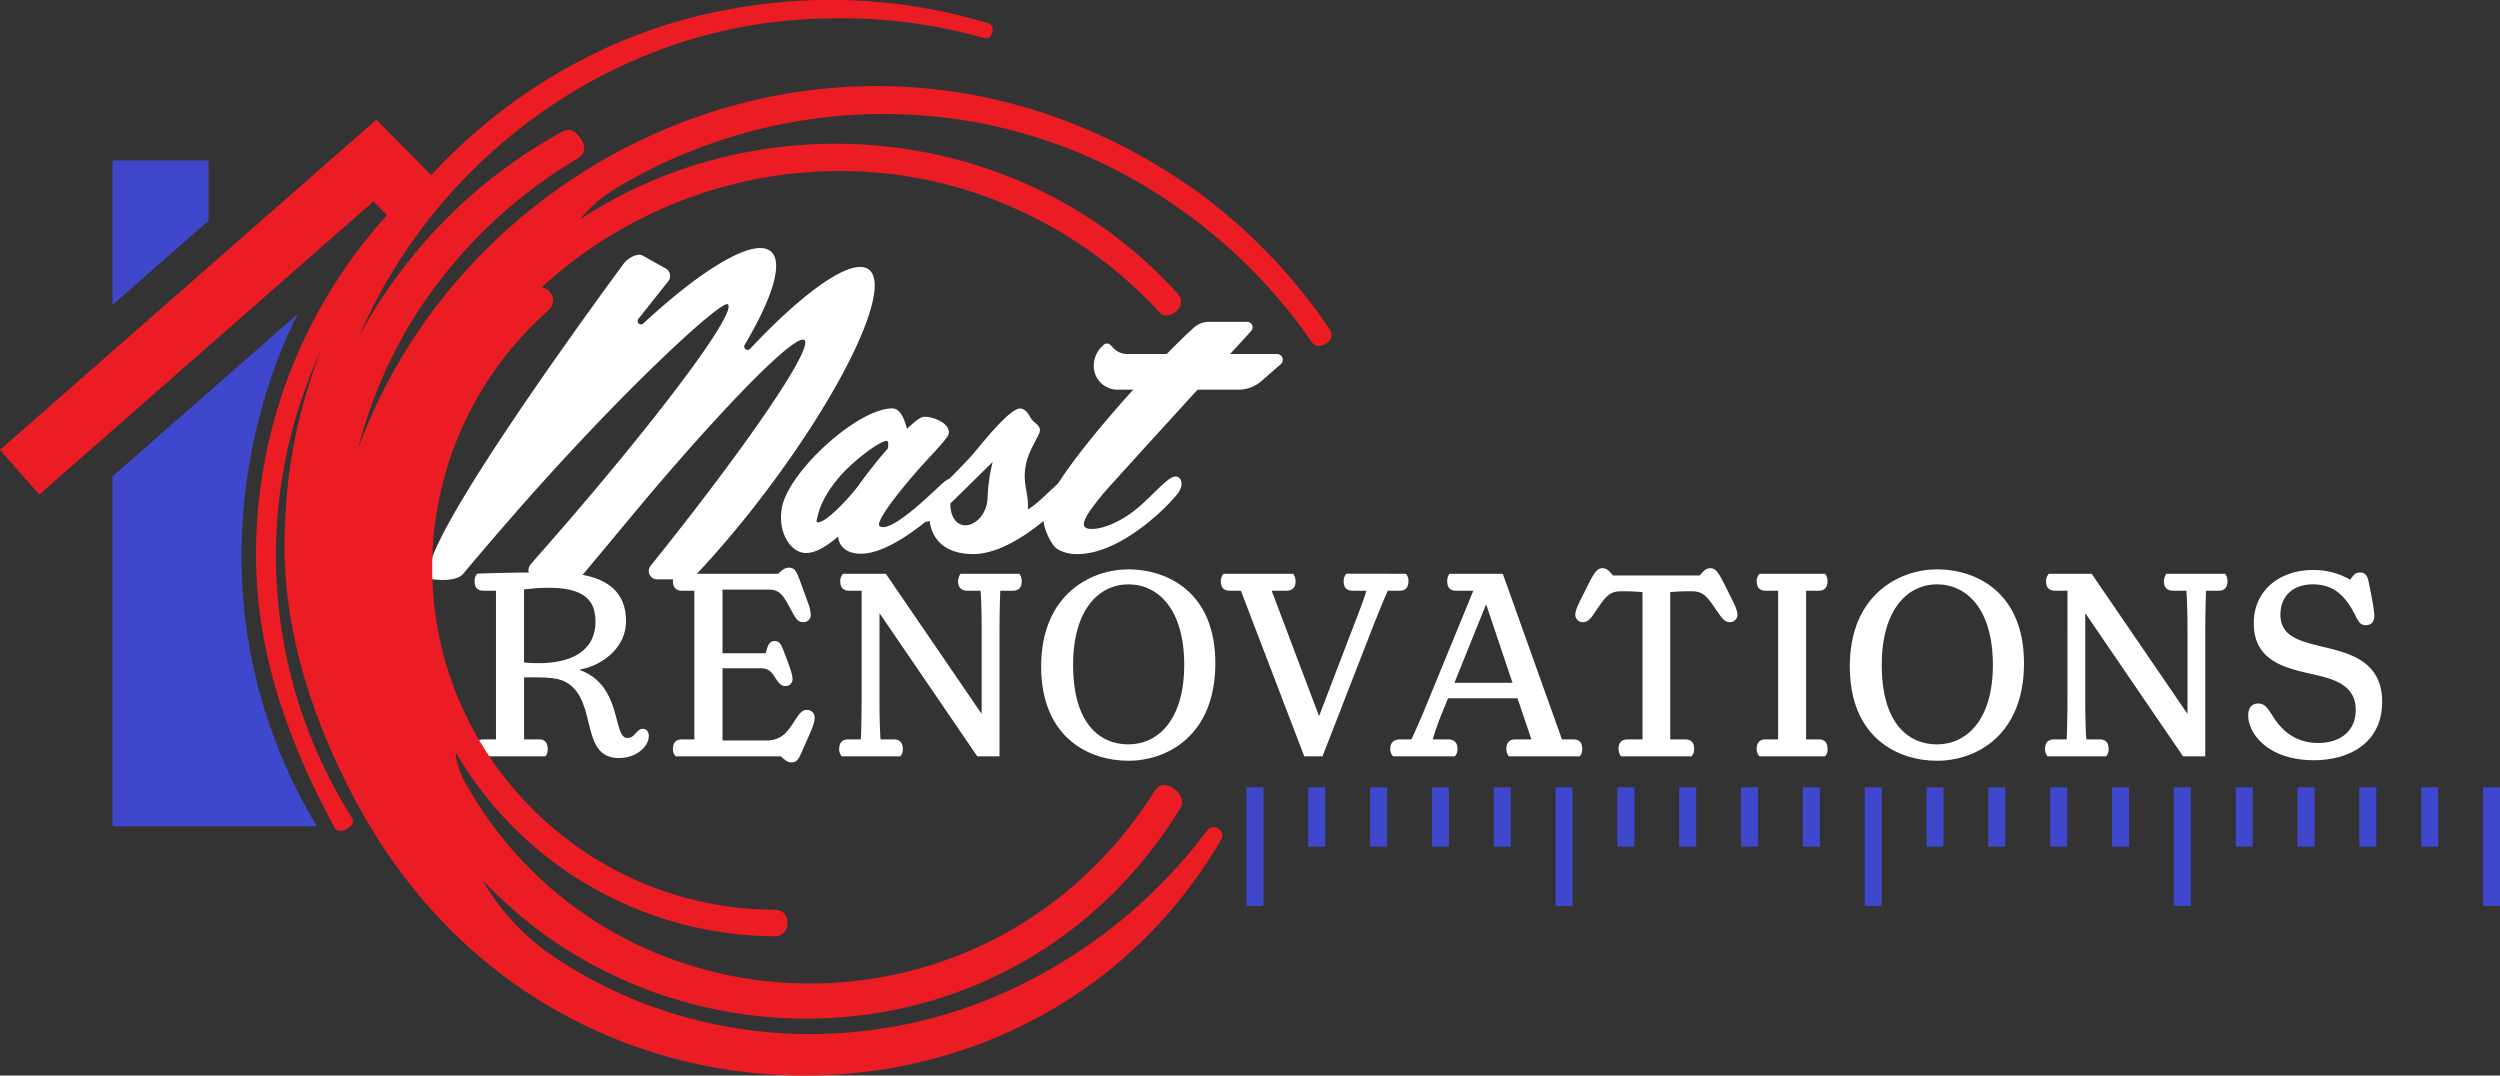
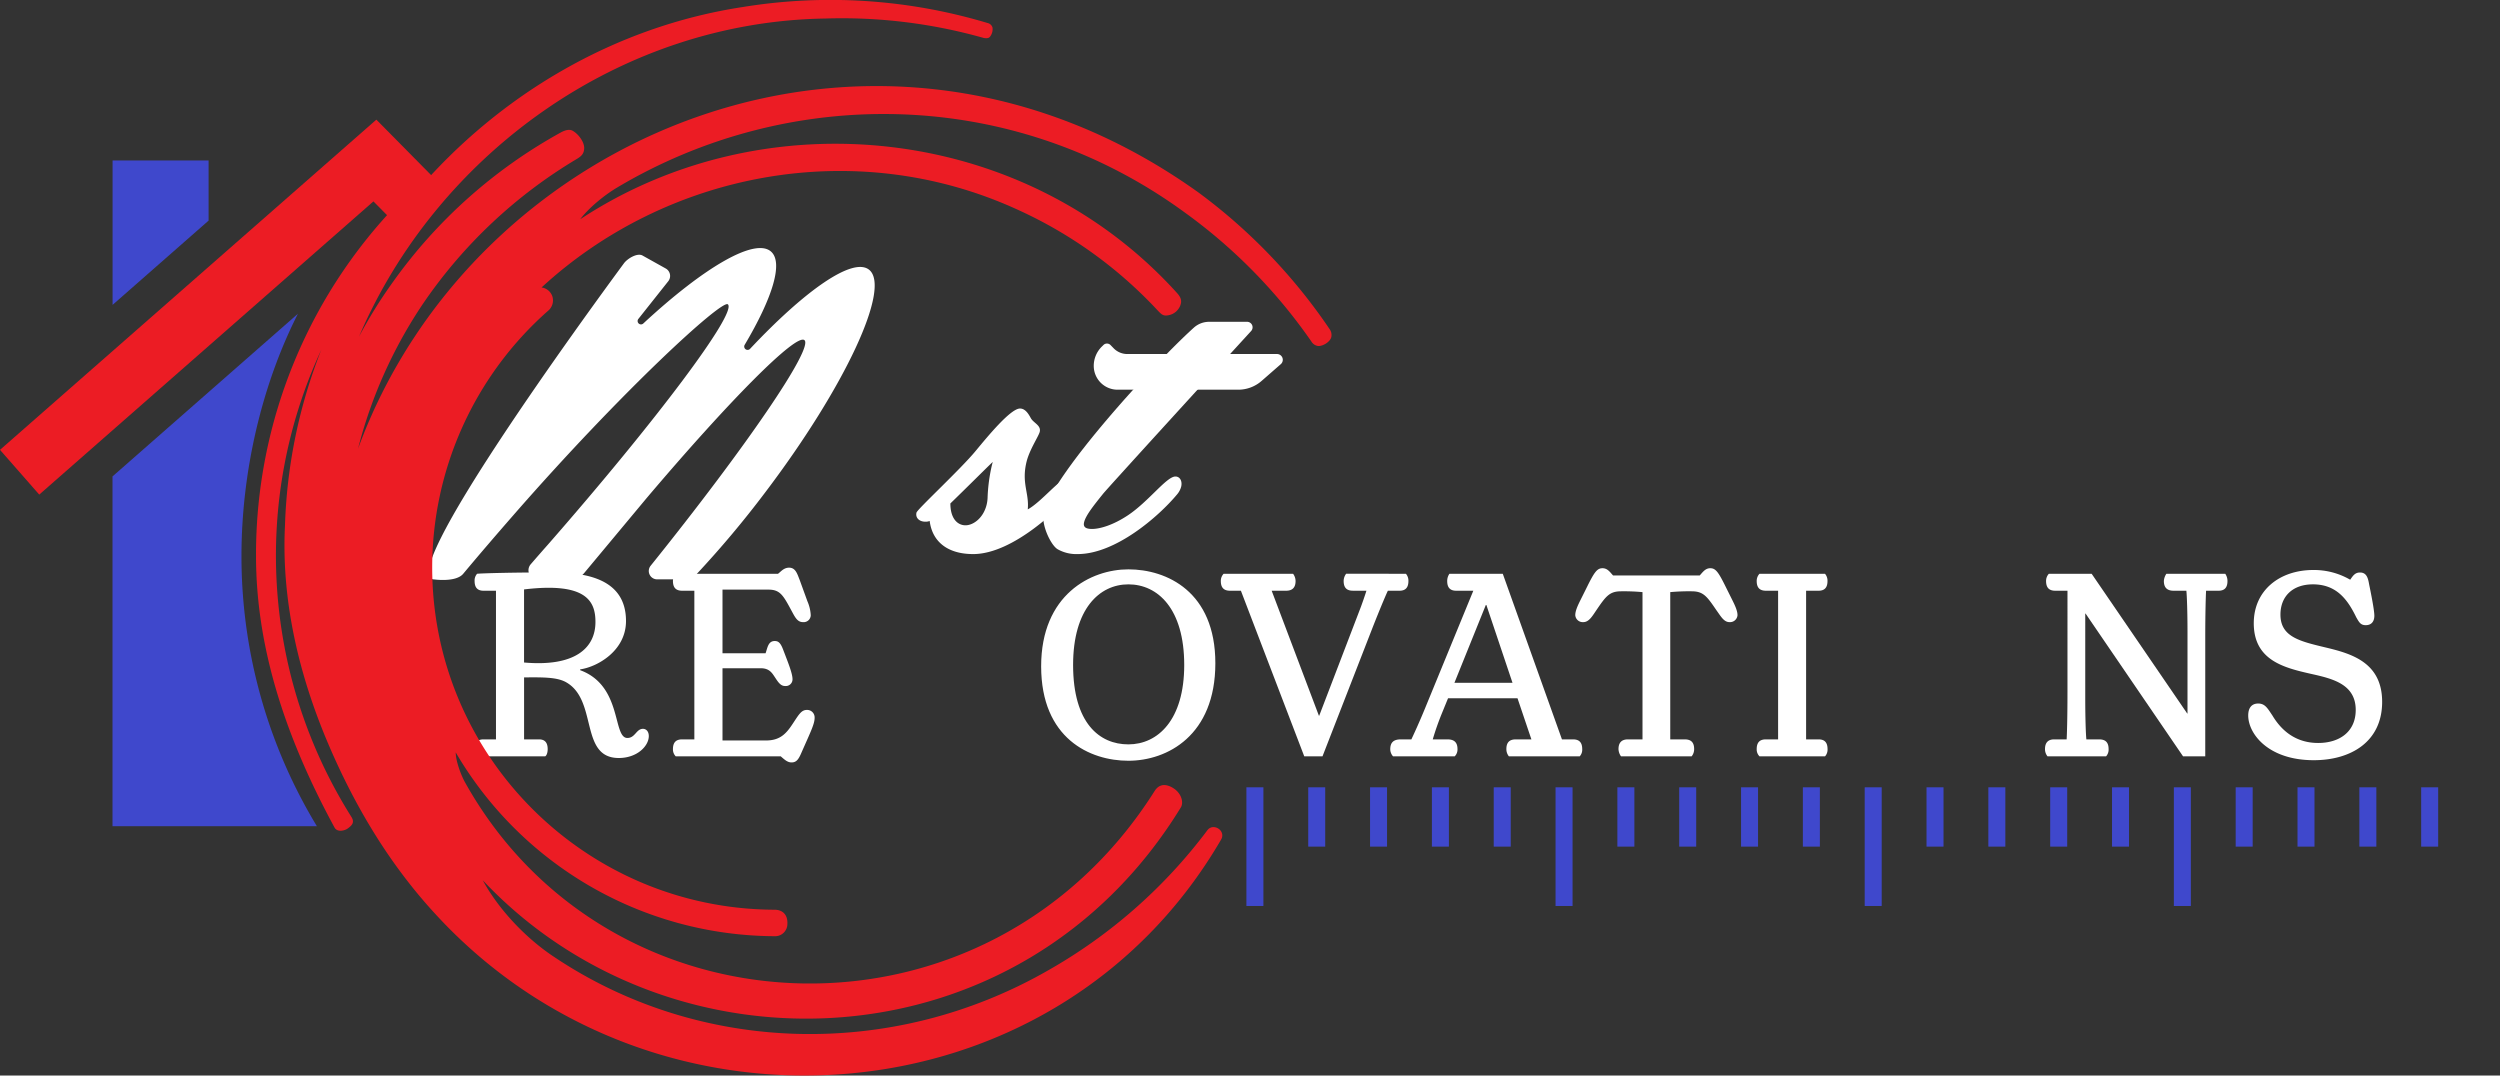
<svg xmlns="http://www.w3.org/2000/svg" id="content" viewBox="0 0 1000 430.22">
  <rect x="0" y="0" width="1000" height="430.22" fill="#333333" stroke="none" />
  <defs>
    <style>.cls-1{fill:#3f48cc;}.cls-2{fill:#ec1c24;}</style>
  </defs>
  <path d="M259.52,294.42c0,4-4.67,8.78-12,8.78-16,0-8.11-23.67-21.56-30.56-3.44-1.67-8.22-1.78-16.33-1.67v24.78h6c2.33,0,3.44,1.33,3.44,3.89,0,1.67-.55,2.67-1,2.89H190.84a3.72,3.72,0,0,1-1-2.89c0-2.56,1.11-3.89,3.55-3.89h5V236.29h-5c-2.44,0-3.55-1.33-3.55-3.89a4,4,0,0,1,1-2.89c2.11-.22,15.33-.55,29.56-.55,12.78,0,30,1.89,30,19.45,0,12.11-11.78,18.45-18.33,19.33v.34c17,6.22,12.89,27.11,18.89,27.11,3.11,0,3.56-3.66,6.22-3.66C258.52,291.53,259.52,292.64,259.52,294.42ZM209.62,265c19.89,1.77,28.56-5.45,28.56-16.23,0-8.22-3.56-16-28.56-13Z" fill="white" />
  <path d="M325.85,287.08c0,2.45-1.45,5.34-5.23,13.89-1.22,2.89-2.11,4-4,4-1.66,0-2.78-1.11-4.33-2.44h-42a3.92,3.92,0,0,1-1.11-2.89c0-2.56,1.11-3.89,3.67-3.89h4.89V236.29h-4.89c-2.56,0-3.67-1.33-3.67-3.89a4.2,4.2,0,0,1,1.11-2.89h40.9c1-.66,2.22-2.44,4.44-2.44,2.56,0,3.22,2.33,4.23,4.89l3.11,8.56a16,16,0,0,1,1.33,5.55,2.83,2.83,0,0,1-3.11,2.78c-2.45,0-3.34-2.33-5-5.33-3-5.56-4.34-7.67-8.78-7.67H289V261.3h17.23c.77-2.11,1-4.89,3.66-4.89,1.45,0,2.34.67,3.45,3.67,2,5.22,3.67,9.33,3.67,11.66a2.69,2.69,0,0,1-2.89,2.67c-1.56,0-2.45-.89-3.89-3.11-1.22-1.78-2.23-4-5.89-4H289v28.89H306.4c5.67,0,8.11-2.77,10.67-6.66,2.44-3.67,3.44-5.56,5.67-5.56A3,3,0,0,1,325.85,287.08Z" fill="white" />
-   <path d="M407.79,229.51a5,5,0,0,1,.89,2.89c0,2.56-1.11,3.89-3.55,3.89h-5c-.11,2-.33,8.56-.33,19v47.23H390.9l-39-57.12h-.11V279.3c0,7.78.22,14.45.45,16.45h5.11c2.67,0,3.78,1.33,3.78,3.89a4,4,0,0,1-1,2.89H336.67a4.55,4.55,0,0,1-1-2.89c0-2.56,1.22-3.89,3.66-3.89h5c.11-1.89.33-8.33.33-18.89V236.29h-4.89c-2.56,0-3.67-1.33-3.67-3.89a4.2,4.2,0,0,1,1.11-2.89h17.12l38.23,55.9h.11V252.74c0-7.78-.22-14.45-.45-16.45h-5.11c-2.67,0-3.89-1.33-3.89-3.89a5.89,5.89,0,0,1,1-2.89Z" fill="white" />
  <path d="M416.46,266.52c0-28.67,19.89-38.78,34.89-38.78,15.34,0,34.79,8.89,34.79,37.56,0,28.89-19.23,39-34.79,39C436,304.31,416.46,295.42,416.46,266.52Zm57.23-.55c0-22.45-10.56-32.23-22.34-32.23-11.55,0-22.11,9.78-22.11,32.23,0,23.33,10.56,31.78,22.11,31.78C463.13,297.75,473.69,288,473.69,266Z" fill="white" />
  <path d="M562.37,229.51a4.27,4.27,0,0,1,1,2.89c0,2.56-1.11,3.89-3.56,3.89h-4.66c-.56,1.12-2.89,6.56-6,14.45L529,302.53H521.7l-25.34-66.24H492c-2.55,0-3.67-1.33-3.67-3.89a4.15,4.15,0,0,1,1.12-2.89h27.78a4.94,4.94,0,0,1,1,2.89c0,2.56-1.22,3.89-3.78,3.89h-5.78l18.89,50h.12l16-41.78c1.11-2.78,2.56-7.11,2.89-8.23h-5.45c-2.55,0-3.66-1.33-3.66-3.89a4.87,4.87,0,0,1,1-2.89Z" fill="white" />
  <path d="M629.23,295.75c2.44,0,3.66,1.22,3.66,3.89a3.94,3.94,0,0,1-1,2.89H603.55a4.55,4.55,0,0,1-1-2.89c0-2.56,1.12-3.89,3.78-3.89h6.23L607,279.3H579.22l-2.45,6a108.4,108.4,0,0,0-3.67,10.45H579c2.56,0,4,1.11,4,3.89a3.88,3.88,0,0,1-1.11,2.89H557.21a4.35,4.35,0,0,1-1.11-2.78c0-2.56,1.11-4,4.22-4h4.23c.89-1.89,3.22-6.89,5.66-12.89l19.12-46.57h-6.89c-2.45,0-3.56-1.33-3.56-3.89a5.11,5.11,0,0,1,.89-2.89h21.34l23.67,66.24ZM594.55,242h-.22l-12.56,31.12H605Z" fill="white" />
  <path d="M693,240.18c1.11,2.23,2,4.23,2,5.89a3,3,0,0,1-3.22,2.78c-2.23,0-3.45-2.33-5.23-4.78-3.78-5.55-5.22-7.55-9.89-7.55a81.37,81.37,0,0,0-8.56.33v58.9h5.78c2.67,0,3.78,1.33,3.78,3.89a4.55,4.55,0,0,1-1,2.89H648.4a5.35,5.35,0,0,1-1-2.89c0-2.56,1.23-3.89,3.78-3.89H657v-58.9a81.19,81.19,0,0,0-8.56-.33c-4.66,0-6.11,2-9.89,7.55-1.66,2.45-3,4.78-5.22,4.78a3,3,0,0,1-3.22-2.78c0-1.66.89-3.66,2-5.89l2.44-4.89c3.11-6.33,4.23-8,6.45-8,2,0,3,1.56,4.22,2.89h34.67c1.23-1.33,2.23-2.89,4.23-2.89,2.22,0,3.33,1.67,6.44,8Z" fill="white" />
  <path d="M727.46,295.75c2.45,0,3.56,1.33,3.56,3.89a4,4,0,0,1-1,2.89H703.79a3.92,3.92,0,0,1-1.11-2.89c0-2.56,1.11-3.89,3.67-3.89h4.89V236.29h-4.89c-2.56,0-3.67-1.33-3.67-3.89a4.2,4.2,0,0,1,1.11-2.89H730a4.27,4.27,0,0,1,1,2.89c0,2.56-1.11,3.89-3.56,3.89h-5v59.46Z" fill="white" />
-   <path d="M739.92,266.52c0-28.67,19.89-38.78,34.9-38.78,15.33,0,34.78,8.89,34.78,37.56,0,28.89-19.22,39-34.78,39C759.48,304.31,739.92,295.42,739.92,266.52Zm57.23-.55c0-22.45-10.55-32.23-22.33-32.23-11.56,0-22.12,9.78-22.12,32.23,0,23.33,10.56,31.78,22.12,31.78C786.6,297.75,797.15,288,797.15,266Z" fill="white" />
  <path d="M890.1,229.51a5.11,5.11,0,0,1,.89,2.89c0,2.56-1.11,3.89-3.56,3.89h-5c-.11,2-.33,8.56-.33,19v47.23h-8.89l-39-57.12h-.11V279.3c0,7.78.22,14.45.45,16.45h5.11c2.66,0,3.78,1.33,3.78,3.89a4,4,0,0,1-1,2.89H819a4.55,4.55,0,0,1-1-2.89c0-2.56,1.22-3.89,3.66-3.89h5c.11-1.89.33-8.33.33-18.89V236.29h-4.89c-2.56,0-3.67-1.33-3.67-3.89a4.2,4.2,0,0,1,1.11-2.89h17.12l38.23,55.9H875V252.74c0-7.78-.23-14.45-.45-16.45h-5.11c-2.67,0-3.89-1.33-3.89-3.89a5.89,5.89,0,0,1,1-2.89Z" fill="white" />
  <path d="M947.63,233.63c.78,3.78,2.11,10.44,2.11,12.67s-1.11,3.77-3.44,3.77c-2.11,0-2.67-1.22-3.78-3.11-3.44-7.11-7.89-13.22-17.34-13.22-8.22,0-13,4.89-13,12.11,0,8.89,7.78,10.67,18,13.12s22.68,5.88,22.68,21.78-12.45,23.33-27.34,23.33c-18.34,0-26.23-10.66-26.23-17.89,0-3.11,1.44-4.78,4-4.78,2.78,0,3.78,2,5.67,4.78,2.67,4.45,8,11,18.33,11,8.45,0,15-4.44,15-13.22,0-10.45-9.56-12.56-18-14.45-10.77-2.44-22.78-5.44-22.78-20.22C901.51,236,912,228,925.29,228a28.88,28.88,0,0,1,14.79,3.89C941.19,230.29,942,229,944,229,946.52,229,947.19,231,947.63,233.63Z" fill="white" />
  <polygon class="cls-1" points="83.44 88.24 45.03 121.95 45.03 64.19 83.44 64.19 83.44 88.24" />
  <path class="cls-1" d="M126.75,330.47H45V190.57l74.18-65.08c-14.63,28.78-22.59,63.63-22.59,96.88A208.29,208.29,0,0,0,126.75,330.47Z" />
  <rect class="cls-1" x="498.56" y="314.92" width="6.8" height="47.47" />
  <rect class="cls-1" x="622.22" y="314.92" width="6.8" height="47.47" />
  <rect class="cls-1" x="745.88" y="314.92" width="6.8" height="47.47" />
  <rect class="cls-1" x="869.54" y="314.92" width="6.8" height="47.47" />
  <rect class="cls-1" x="523.29" y="314.92" width="6.8" height="23.73" />
  <rect class="cls-1" x="548.02" y="314.92" width="6.8" height="23.73" />
  <rect class="cls-1" x="572.76" y="314.92" width="6.8" height="23.73" />
  <rect class="cls-1" x="597.49" y="314.92" width="6.8" height="23.73" />
  <rect class="cls-1" x="646.95" y="314.92" width="6.8" height="23.73" />
  <rect class="cls-1" x="671.68" y="314.92" width="6.8" height="23.73" />
  <rect class="cls-1" x="696.42" y="314.92" width="6.8" height="23.73" />
  <rect class="cls-1" x="721.15" y="314.92" width="6.8" height="23.73" />
  <rect class="cls-1" x="770.61" y="314.92" width="6.8" height="23.73" />
  <rect class="cls-1" x="795.34" y="314.92" width="6.8" height="23.73" />
  <rect class="cls-1" x="820.08" y="314.92" width="6.8" height="23.73" />
  <rect class="cls-1" x="844.81" y="314.92" width="6.8" height="23.73" />
-   <rect class="cls-1" x="993.2" y="314.92" width="6.8" height="47.47" />
  <rect class="cls-1" x="894.27" y="314.92" width="6.8" height="23.73" />
  <rect class="cls-1" x="919" y="314.92" width="6.8" height="23.73" />
  <rect class="cls-1" x="943.74" y="314.92" width="6.8" height="23.73" />
  <rect class="cls-1" x="968.47" y="314.92" width="6.8" height="23.73" />
  <polygon class="cls-2" points="173.38 70.98 150.54 47.86 0 179.94 15.7 197.84 149.37 80.56 160.77 92.1 173.38 70.98" />
-   <path d="M344.33,221.49c-4.4,0-8.62-1.9-9.08-6.85-3.75,3.06-8.32,6.56-12.86,6.56-6.39,0-11.94-9-9.32-19.52,4.12-14.72,30.48-38.32,43.83-38.32,3.41,0,5,4.81,5.91,8.16,4.65-4.37,5.89-4.81,7.17-4.81,3.55,0,10.53,2.77,9.47,7-.36,1.45-5.76,7.13-7.34,8.88-7.72,8.16-19.32,22.14-20.45,26.66-.33,1.31.59,1.6,1.58,1.6,5.83,0,19.84-14,23.7-17.48,1.64-1.46,3.1-2.18,4.24-2.18,2,0,2.93,1.89,2.39,4.08a6.38,6.38,0,0,1-1.73,2.91C373.83,206.34,356.55,221.49,344.33,221.49Zm10.32-45.16c-2.7,0-13.64,8.16-19.12,14.71-7.44,8.74-8.32,14.86-8.83,16.9-.22.87,0,1,.46,1,3.69,0,13.39-10.93,16-14.42a190.25,190.25,0,0,1,12-15.15C355.35,178.08,355.5,176.33,354.65,176.33Z" fill="white" />
  <path d="M389.28,221.63c-10.23,0-16.37-4.95-17.41-13.25a4,4,0,0,1-1.78.29c-2.42,0-4-1.6-3.49-3.64.33-1.32,17.91-17.63,23.63-24.62,4.48-5.39,13.93-17,17.77-17,2.13,0,3.42,2.19,4.3,3.79,1.05,2,4.24,2.92,3.59,5.54-.44,1.75-4,7-5.23,11.8-2.19,8.74,1.09,12.67.44,19.22,5.59-3.05,13-12.67,16.24-12.67,1.85,0,3.15,1.6,2.6,3.79a5.89,5.89,0,0,1-1.15,2.33C424.6,202.55,405.47,221.63,389.28,221.63Zm7.48-35.54.33-1.31c-2.61,2.47-10.76,10.63-16.94,16.6,0,6.12,2.92,8.74,6.05,8.74s7.12-2.91,8.43-8.15a14.35,14.35,0,0,0,.42-3.35A67.37,67.37,0,0,1,396.76,186.09Z" fill="white" />
  <path d="M470.17,190.6c-3.55,0-10.74,10.05-19.1,15.58-5.77,3.81-11,5.4-14.26,5.4-2.7,0-3.63-.88-3.15-2.76.69-2.77,4-6.85,7.49-11.21,1.56-2,44.82-49.37,59.31-65.21a2.2,2.2,0,0,0-1.64-3.68H483.68a9.15,9.15,0,0,0-6.16,2.36c-15.71,14.13-56.1,58.3-60,73.8-1.24,4.84,2.88,13.39,5.63,14.87a15.23,15.23,0,0,0,7.92,1.88c15.05,0,32.27-14.87,39.78-23.89a7.9,7.9,0,0,0,1.62-3.07C473,192.5,472,190.6,470.17,190.6Z" fill="white" />
  <path d="M445.54,139.39,444.19,138a2,2,0,0,0-2.81,0l-.7.69a10.81,10.81,0,0,0-3.18,7.67h0a9.52,9.52,0,0,0,9.52,9.52h48.27a14.19,14.19,0,0,0,9.34-3.5l7.75-6.77a2.31,2.31,0,0,0-1.51-4h-60A7.62,7.62,0,0,1,445.54,139.39Z" fill="white" />
  <path d="M347.55,107.83c-6.56-5-25.52,8.29-47.53,31.71a1.35,1.35,0,0,1-2.14-1.62c11.09-18.7,15.56-32.9,10.52-37.3-6.5-5.68-26.95,6.42-51,28.7a1.34,1.34,0,0,1-2-1.82l11.9-15a3.41,3.41,0,0,0-1-5.1L257,102.21c-2.08-1.16-6,1.19-7.42,3.11-15.1,20.49-92.38,126.46-75.81,126.46,0,0,8.59,1.23,11.51-2.26,6.38-7.64,13.2-15.58,20.31-23.72,43.45-49.73,83.19-86.09,85.55-84.07,3.82,3.29-28.39,46.3-71.87,96q-3.54,4-7,8a3.63,3.63,0,0,0,2.73,6h13.32a6.94,6.94,0,0,0,5.34-2.5l25-30c33.05-39,59.73-65.92,63.1-63.18,3.8,3.08-23.32,42.77-61.51,90.26a3.34,3.34,0,0,0,2.61,5.43h10.81a6.81,6.81,0,0,0,5-2.12A404.05,404.05,0,0,0,306,197.07C338.09,154.75,356.69,114.78,347.55,107.83Z" fill="white" />
  <path class="cls-2" d="M531.81,131.6a223,223,0,0,0-52.32-54.53C351.1-14.94,189.8,52.41,143.21,179.48a186.48,186.48,0,0,1,26.17-58.25,195.51,195.51,0,0,1,61.37-57.66c1.64-1,2.91-2,2.93-4.38s-2.26-5.59-4.67-6.91c-1.35-.74-3.22-.1-4.66.69a202.28,202.28,0,0,0-67.16,59.81,190.16,190.16,0,0,0-13.59,21.88C174.83,61.79,247.83,8.66,330.17,7.41a208.16,208.16,0,0,1,63.16,7.73c1.1.27,2.18.21,2.67-.46A4.87,4.87,0,0,0,397,11a2.61,2.61,0,0,0-1.93-1.78,218.22,218.22,0,0,0-97.9-6.42C245.65,10.64,199.78,38,166.8,76.38h0a3.89,3.89,0,0,0-3.61,1,201.93,201.93,0,0,0-60.78,145c0,38.59,13.07,74.84,31.38,108.59,1.22,2.25,4.32,1.06,5,.63,2.21-1.51,3.11-2.73,1.75-4.87a196,196,0,0,1-12-186.87A208.69,208.69,0,0,0,114,210.05c-1.54,30.09,5.58,60,17.33,87.56,10.74,25.2,24.74,48.58,43.45,68.68,88.09,95.22,247.55,83.25,313.66-30.46,2.09-3.63-3.23-6.91-5.55-3.65a207.42,207.42,0,0,1-63.79,56.05c-62.55,35.8-139.54,33.63-198-5.83-11-7.39-21.7-18.71-28-30.3h0s0-.06,0,0c75.51,80.29,215.19,75.49,279.29-29.22,1.14-2,.18-5.88-3.59-7.93s-5.84-.29-6.95,1.45c-66.94,106-217.89,100.39-275.82-3.43-1.65-2.95-3.74-8.59-3.74-12h0a148.49,148.49,0,0,0,127.51,73.51,4.9,4.9,0,0,0,5.15-4.71c.25-4-2-5.87-5.15-5.88-75.49-.27-136.92-61.42-136.92-136.92A137,137,0,0,1,219.25,124.3a5.37,5.37,0,0,0,1.69-5.76,5.27,5.27,0,0,0-4.32-3.55s0,0,0,0C266.56,69,341.83,54,407,83.85a175.32,175.32,0,0,1,56.26,40.53c1.38,1.41,2.1,2.2,4.43,1.65a6.24,6.24,0,0,0,4.37-3.69c.82-2,.29-3.37-1.13-5C409.71,49.43,306,39,232.06,87.72l.05-.06c3.54-4.64,9.61-9.57,14.62-12.57,68.63-40.94,157.87-40.68,227.06,9.82a213.58,213.58,0,0,1,50.73,51.64,3.74,3.74,0,0,0,2.75,1.86c2,.08,4.75-1.69,5.24-3.51A4,4,0,0,0,531.81,131.6Z" />
</svg>